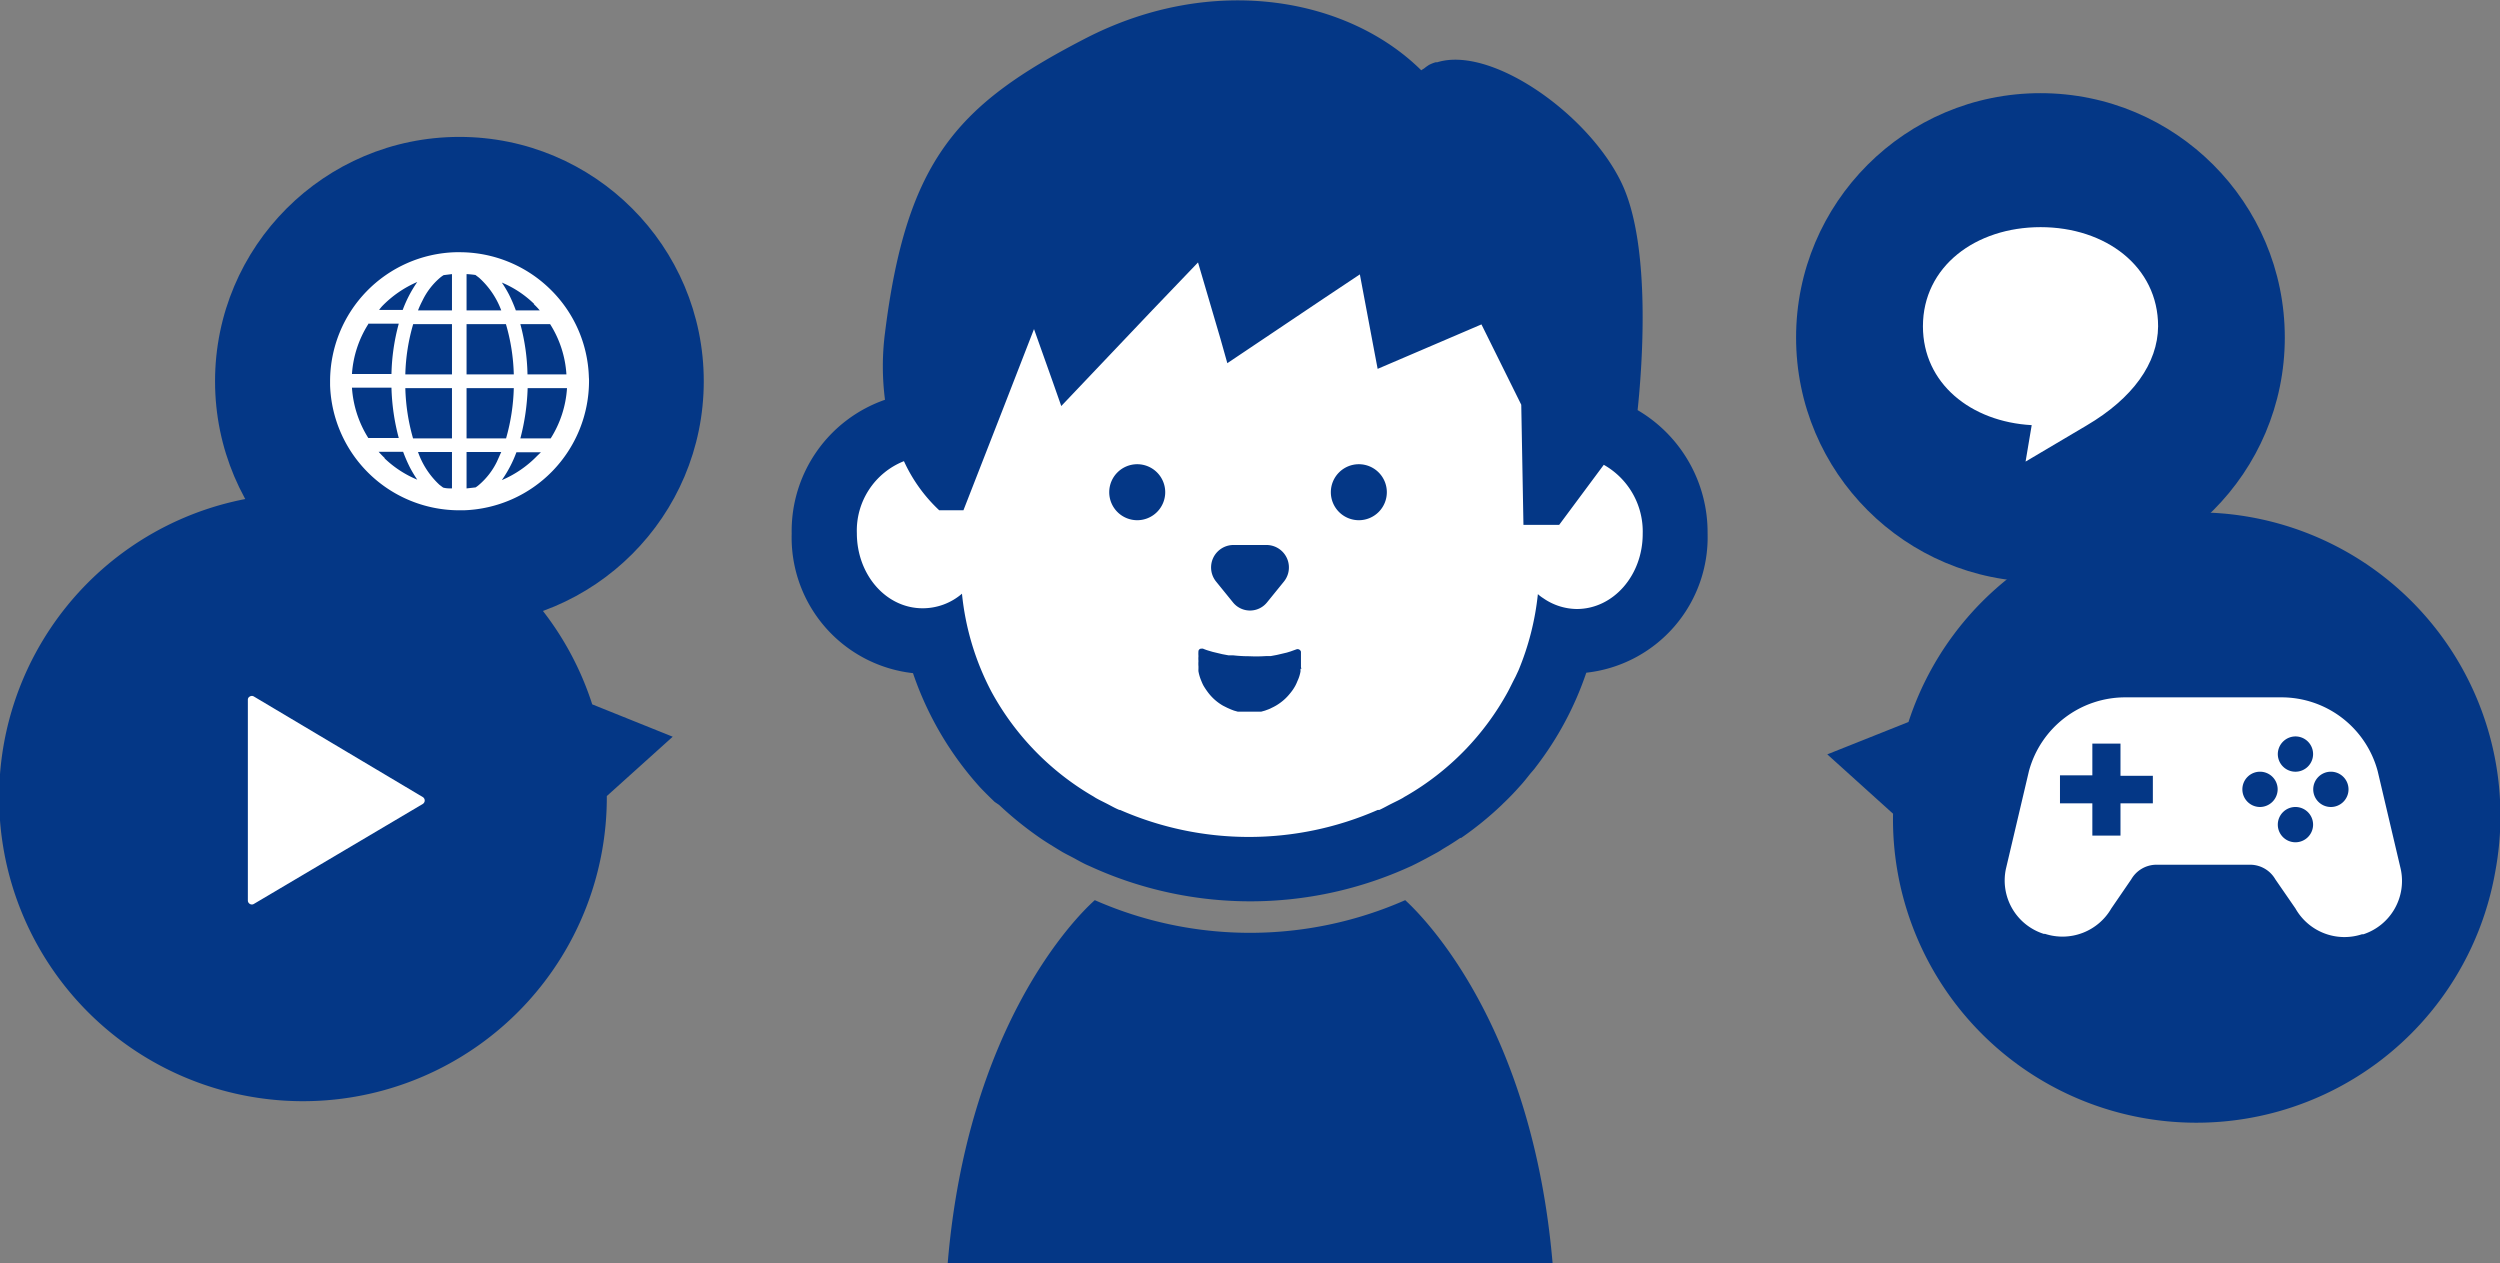
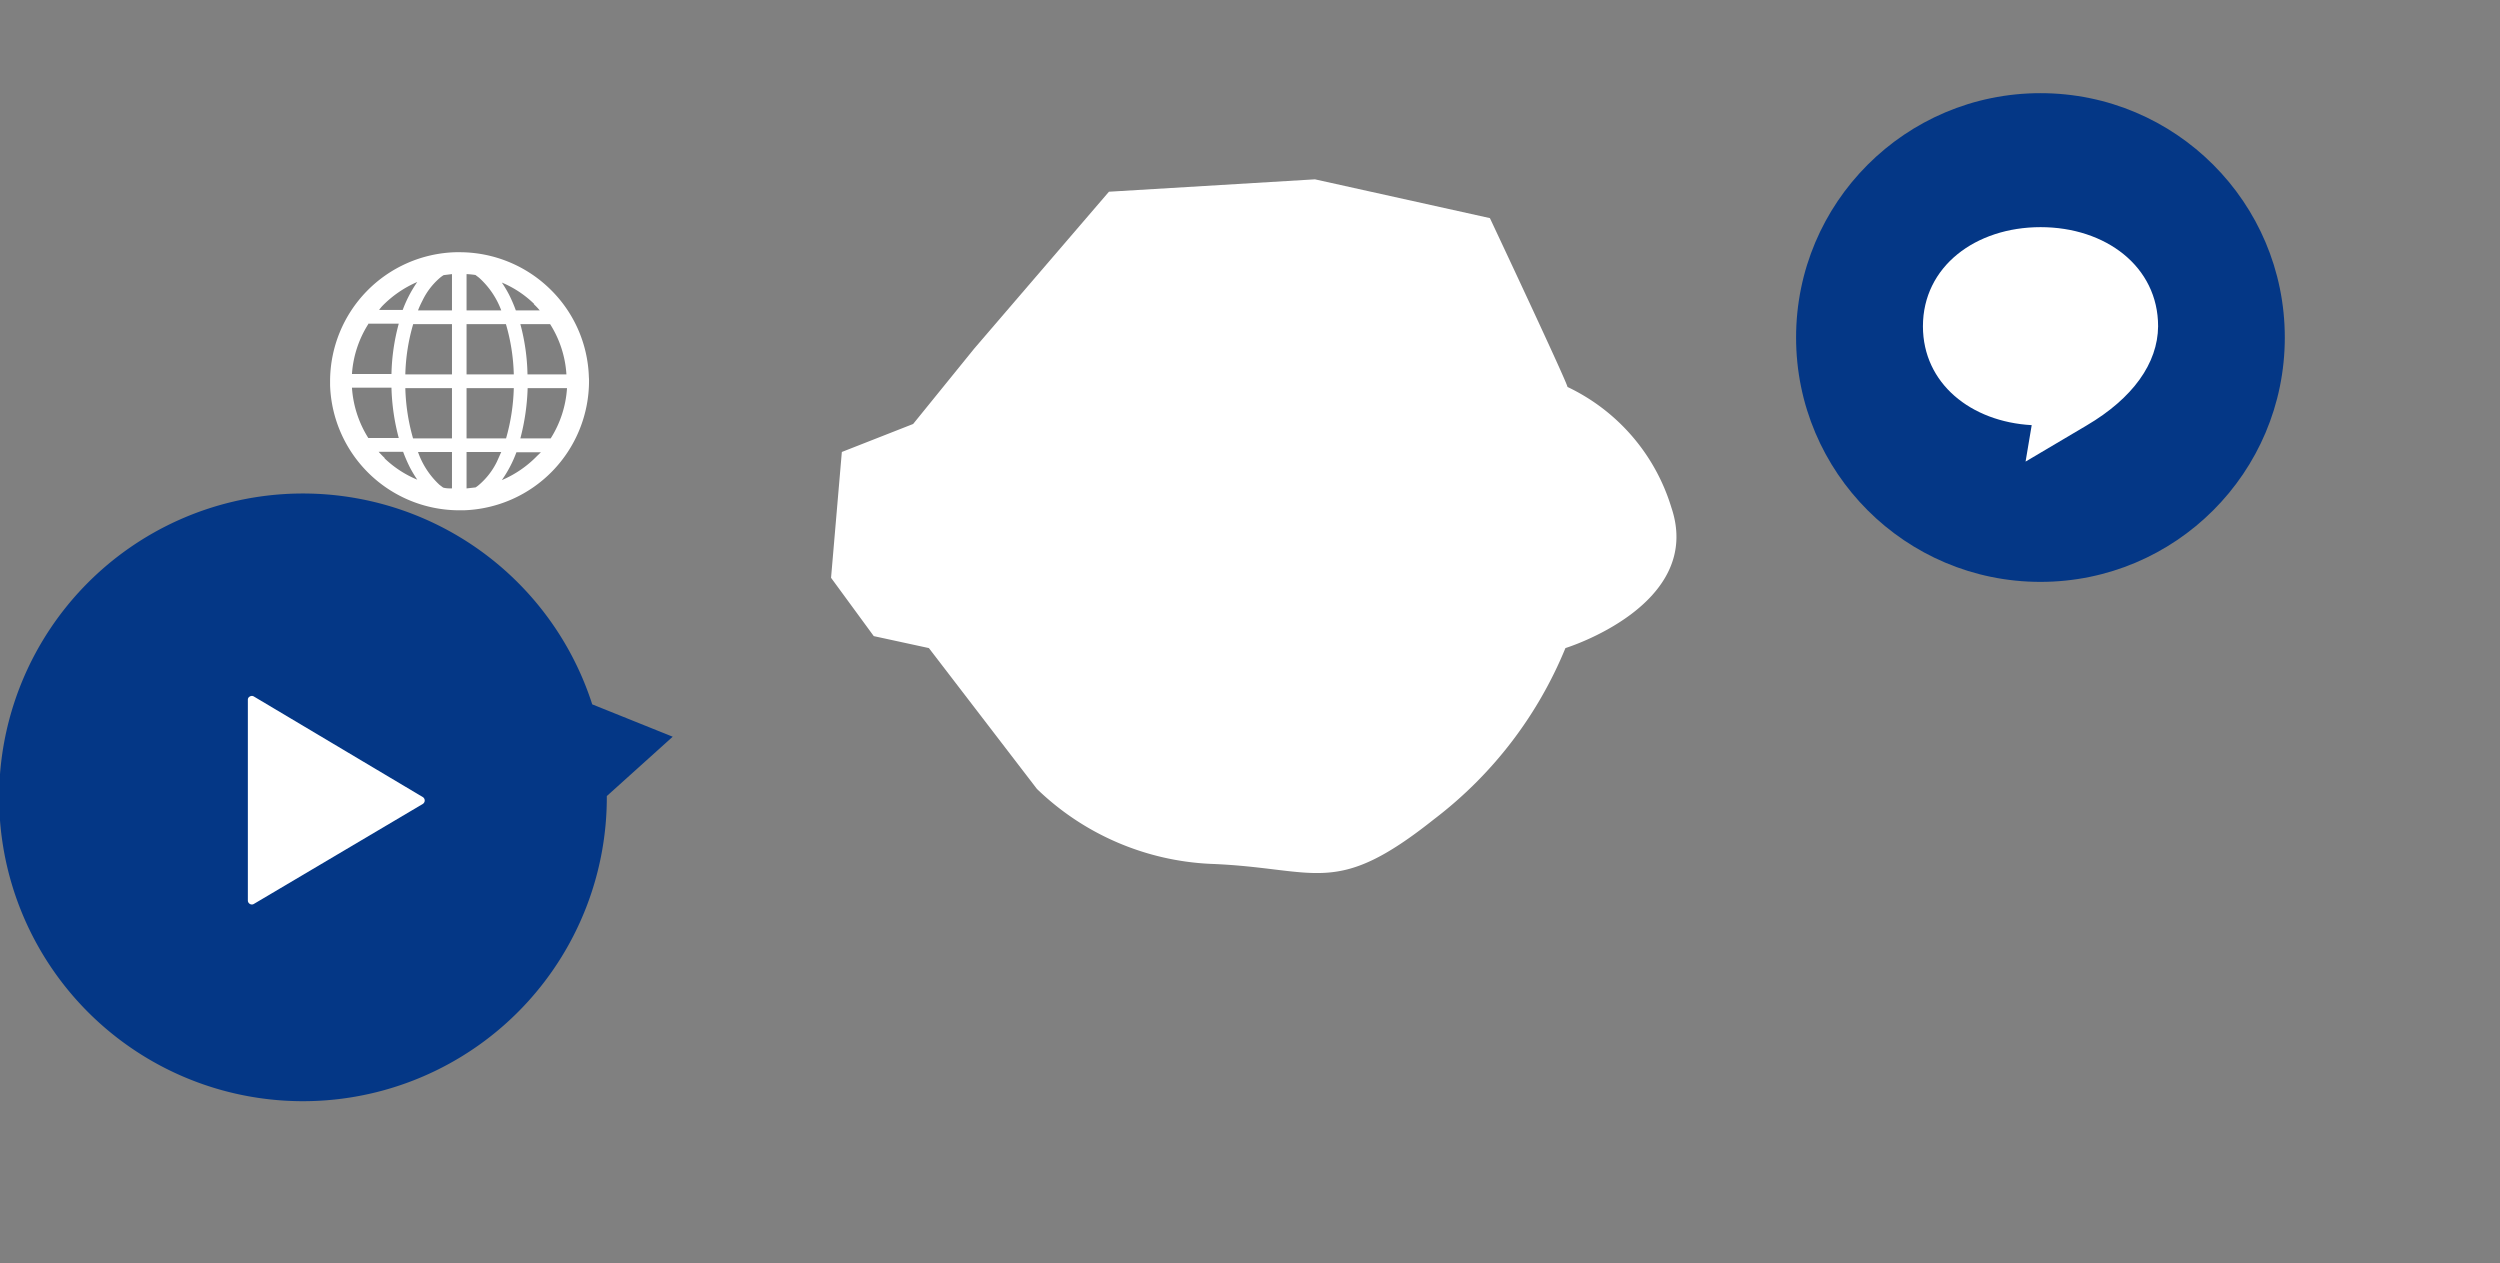
<svg xmlns="http://www.w3.org/2000/svg" width="171.47" height="86.65" viewBox="0 0 171.47 86.65">
  <rect x="0" y="0" width="171.47" height="86.65" fill="#808080" stroke="none" />
  <defs>
    <style>.cls-1,.cls-3{fill:#043786;}.cls-2,.cls-4{fill:#fff;}.cls-3,.cls-4{fill-rule:evenodd;}</style>
  </defs>
  <g id="レイヤー_2" data-name="レイヤー 2">
    <g id="レイヤー_1-2" data-name="レイヤー 1">
      <circle class="cls-1" cx="139.95" cy="23.15" r="16.76" />
-       <circle class="cls-1" cx="31.51" cy="26.15" r="16.76" />
      <path class="cls-2" d="M76.06,13.15,66.82,23.91l-4.19,5.17L57.74,31,57,39.63l2.93,4,3.78.82,7.41,9.66a18.34,18.34,0,0,0,11.9,5.14c7.38.28,8.5,2.38,15.35-3.07a28.18,28.18,0,0,0,9-11.73s9.55-2.94,7.26-9.66a13.49,13.49,0,0,0-7.12-8.25c0-.27-5.32-11.58-5.32-11.58l-12-2.66Z" />
-       <path class="cls-3" d="M171.14,59.81a20.81,20.81,0,0,1-41.3-4l-4.51-4.07,5.57-2.22a20.81,20.81,0,0,1,40.24,10.29Z" />
-       <path class="cls-3" d="M117.12,36.57a9.35,9.35,0,0,1-8.32,9.57,22.25,22.25,0,0,1-3.45,6.45c-.14.2-.31.37-.46.56s-.43.55-.67.8c-.36.41-.74.8-1.14,1.18l-.1.1a22.88,22.88,0,0,1-2.76,2.24l-.06,0c-.39.27-.79.52-1.2.76-.12.08-.24.16-.37.23l-.79.43c-.29.15-.58.31-.88.45a1.63,1.63,0,0,1-.19.09,26.37,26.37,0,0,1-21.94,0l-.25-.11c-.28-.13-.55-.28-.82-.43s-.57-.29-.85-.45l-.33-.2c-.42-.26-.84-.51-1.24-.79l0,0a24,24,0,0,1-2.77-2.24L68.22,55c-.33-.32-.66-.64-1-1a22.44,22.44,0,0,1-4.6-7.83,9.36,9.36,0,0,1-8.32-9.57,9.53,9.53,0,0,1,6.4-9.18,17.94,17.94,0,0,1,0-4.59c1.48-11.9,5-15.67,13.72-20.18s18-2.83,23.06,2.17a2,2,0,0,1,.19-.12A3.7,3.7,0,0,1,98,4.46a2.43,2.43,0,0,1,.47-.19l.11,0c3.72-1.15,10.39,3.57,12.64,8.28,2.08,4.34,1.39,12.84,1.1,15.58A9.71,9.71,0,0,1,117.12,36.57ZM110,31.88,106.94,36h-2.45l-.15-8.24-2.73-5.51L94.49,25.3v0h0l-.22-1.16-1-5.32-2.49,1.66-6.6,4.43v0h0l-.47-1.67L82.17,18,79,21.31l-6.21,6.54v0h0l-.59-1.68-1.28-3.6-2.07,5.33L66.08,35H64.42A10.67,10.67,0,0,1,62,31.63a5.12,5.12,0,0,0-3.23,4.94c0,2.85,2,5.15,4.51,5.15a4.13,4.13,0,0,0,2.7-1A18.29,18.29,0,0,0,68,47.44a18.55,18.55,0,0,0,7,7.19l.14.09c.26.15.54.28.81.42s.53.29.82.41l.05,0a22,22,0,0,0,17.68,0l.11,0c.28-.13.54-.28.82-.42s.54-.26.8-.41a2.12,2.12,0,0,1,.2-.12,18.48,18.48,0,0,0,7-7.17c.18-.34.35-.7.51-1l.21-.45a18.61,18.61,0,0,0,1.33-5.23h0a2.57,2.57,0,0,0,.37.28,4.09,4.09,0,0,0,2.3.74c2.5,0,4.52-2.3,4.52-5.15A5.25,5.25,0,0,0,110,31.88Zm-16.8,3.8a1.92,1.92,0,1,1,1.92-1.92A1.92,1.92,0,0,1,93.24,35.68Zm-4,10.19s0,0,0,.06,0,.08,0,.12a2.54,2.54,0,0,1-.21.66,2.92,2.92,0,0,1-.14.31,3.1,3.1,0,0,1-.36.53,3.43,3.43,0,0,1-.76.71,3.2,3.2,0,0,1-.51.29,1.69,1.69,0,0,1-.27.12l-.19.07-.25.07h-.06l-.22,0-.14,0h-.78l-.11,0-.24,0h-.07l-.25-.07-.21-.08-.25-.11-.28-.14a3.4,3.4,0,0,1-1-.86,4.93,4.93,0,0,1-.36-.53,2.92,2.92,0,0,1-.14-.31,3,3,0,0,1-.2-.66.53.53,0,0,1,0-.12.13.13,0,0,1,0-.06c0-.06,0-.11,0-.17a2.17,2.17,0,0,1,0-.36,1.88,1.88,0,0,1,0-.34,2.11,2.11,0,0,1,0-.35h0a.2.2,0,0,1,.22-.16h0a.27.27,0,0,1,.09,0,3.54,3.54,0,0,0,.39.14l.27.08.67.16.43.08.33,0a9.56,9.56,0,0,0,1.09.06A9.69,9.69,0,0,0,86.82,45l.33,0,.43-.08.68-.16.26-.08.39-.14a.24.24,0,0,1,.32.16h0c0,.12,0,.23,0,.35s0,.22,0,.34,0,.24,0,.36A1,1,0,0,0,89.26,45.87ZM86.9,41.32a1.5,1.5,0,0,1-2.33,0l-1.16-1.43a1.54,1.54,0,0,1,1.16-2.51h2.32a1.54,1.54,0,0,1,1.17,2.51ZM78,35.68a1.92,1.92,0,1,1,1.92-1.92A1.92,1.92,0,0,1,78,35.68ZM75.09,61.74a26.41,26.41,0,0,0,21.29,0c1.42,1.3,8.73,8.75,10.11,24.91H65C66.35,70.49,73.67,63,75.09,61.74Z" />
-       <path class="cls-4" d="M164.66,59.6l-1.58-6.71a6.83,6.83,0,0,0-6.61-5.06H145.78a6.84,6.84,0,0,0-6.62,5.06l-1.58,6.71a3.84,3.84,0,0,0,2.59,4.45l.09,0a3.87,3.87,0,0,0,4.55-1.74l1.37-2a2,2,0,0,1,1.68-1h6.52a2,2,0,0,1,1.68,1l1.38,2A3.86,3.86,0,0,0,162,64.08l.1,0A3.85,3.85,0,0,0,164.66,59.6Zm-17-4.5h-2.22v2.21h-1.93V55.1h-2.22V53.18h2.22V51h1.93v2.21h2.22Zm9.78-4.59a1.21,1.21,0,1,1-1.21,1.21A1.22,1.22,0,0,1,157.44,50.51ZM155,55.35a1.21,1.21,0,1,1,1.22-1.21A1.22,1.22,0,0,1,155,55.35Zm2.43,2.42a1.21,1.21,0,1,1,1.22-1.21A1.21,1.21,0,0,1,157.44,57.77Zm2.43-2.42a1.21,1.21,0,1,1,1.22-1.21A1.21,1.21,0,0,1,159.87,55.35Z" />
      <path class="cls-3" d="M46.14,50.53,41.62,54.6a20.84,20.84,0,1,1-1-6.29Z" />
      <path class="cls-4" d="M40.39,25.87l-.74,0,.74,0a8.79,8.79,0,0,0-2.7-6.08,8.88,8.88,0,0,0-6.17-2.49h-.28a8.86,8.86,0,0,0-8.6,8.85v.28A8.87,8.87,0,0,0,31.51,35h.29a8.88,8.88,0,0,0,8.6-8.85A2.72,2.72,0,0,0,40.39,25.87ZM26.21,21a7.47,7.47,0,0,1,2.41-1.66,8.62,8.62,0,0,0-1,1.92H26A3,3,0,0,1,26.21,21Zm-.95,1.2h2.09a14.27,14.27,0,0,0-.5,3.45H24.14A7.3,7.3,0,0,1,25.26,22.23Zm0,7.84a7.38,7.38,0,0,1-1.12-3.45h2.71a14.78,14.78,0,0,0,.5,3.45Zm1.12,1.37c-.14-.13-.28-.28-.41-.42h1.68a10.64,10.64,0,0,0,.47,1.08,8.29,8.29,0,0,0,.5.83A7.25,7.25,0,0,1,26.38,31.44ZM31,33.5c-.2,0-.41,0-.61-.06l-.25-.19A5.58,5.58,0,0,1,28.67,31H31Zm0-3.43H28.33a13.87,13.87,0,0,1-.53-3.45H31Zm0-4.39H27.8a13.41,13.41,0,0,1,.54-3.45H31Zm0-4.39H28.67a6.62,6.62,0,0,1,.3-.66,4.77,4.77,0,0,1,1.21-1.58,2,2,0,0,1,.25-.18L31,18.8Zm6.73.94a7.27,7.27,0,0,1,1.12,3.45H36.18a14.28,14.28,0,0,0-.49-3.45Zm-1.12-1.37a4.17,4.17,0,0,1,.41.43H35.38a9.92,9.92,0,0,0-.47-1.09,8.08,8.08,0,0,0-.49-.82A7.12,7.12,0,0,1,36.65,20.86ZM32,18.8a6,6,0,0,1,.61.06l.25.19a5.67,5.67,0,0,1,1.52,2.24H32Zm0,3.43H34.7a13.41,13.41,0,0,1,.54,3.45H32Zm0,4.39h3.24a13.87,13.87,0,0,1-.53,3.45H32Zm2.08,5.05a4.92,4.92,0,0,1-1.22,1.58,1.88,1.88,0,0,1-.24.18L32,33.5V31h2.38Zm2.76-.4a7.41,7.41,0,0,1-2.42,1.66,8.34,8.34,0,0,0,1-1.91h1.68Zm.94-1.2H35.69a15.33,15.33,0,0,0,.5-3.45h2.7A7.3,7.3,0,0,1,37.77,30.07Z" />
      <path class="cls-4" d="M29,55.14,17.41,62a.26.26,0,0,1-.27,0,.27.27,0,0,1-.14-.24V48a.24.24,0,0,1,.14-.23.26.26,0,0,1,.27,0L29,54.67a.28.28,0,0,1,.13.24A.28.28,0,0,1,29,55.14Z" />
      <path class="cls-4" d="M143.12,29.18l-4.19,2.48.42-2.5c-4.17-.23-7.46-2.86-7.46-6.78,0-4.1,3.61-6.8,8.07-6.8s8.06,2.7,8.06,6.8C148,24.92,146.28,27.32,143.12,29.18Z" />
    </g>
  </g>
</svg>